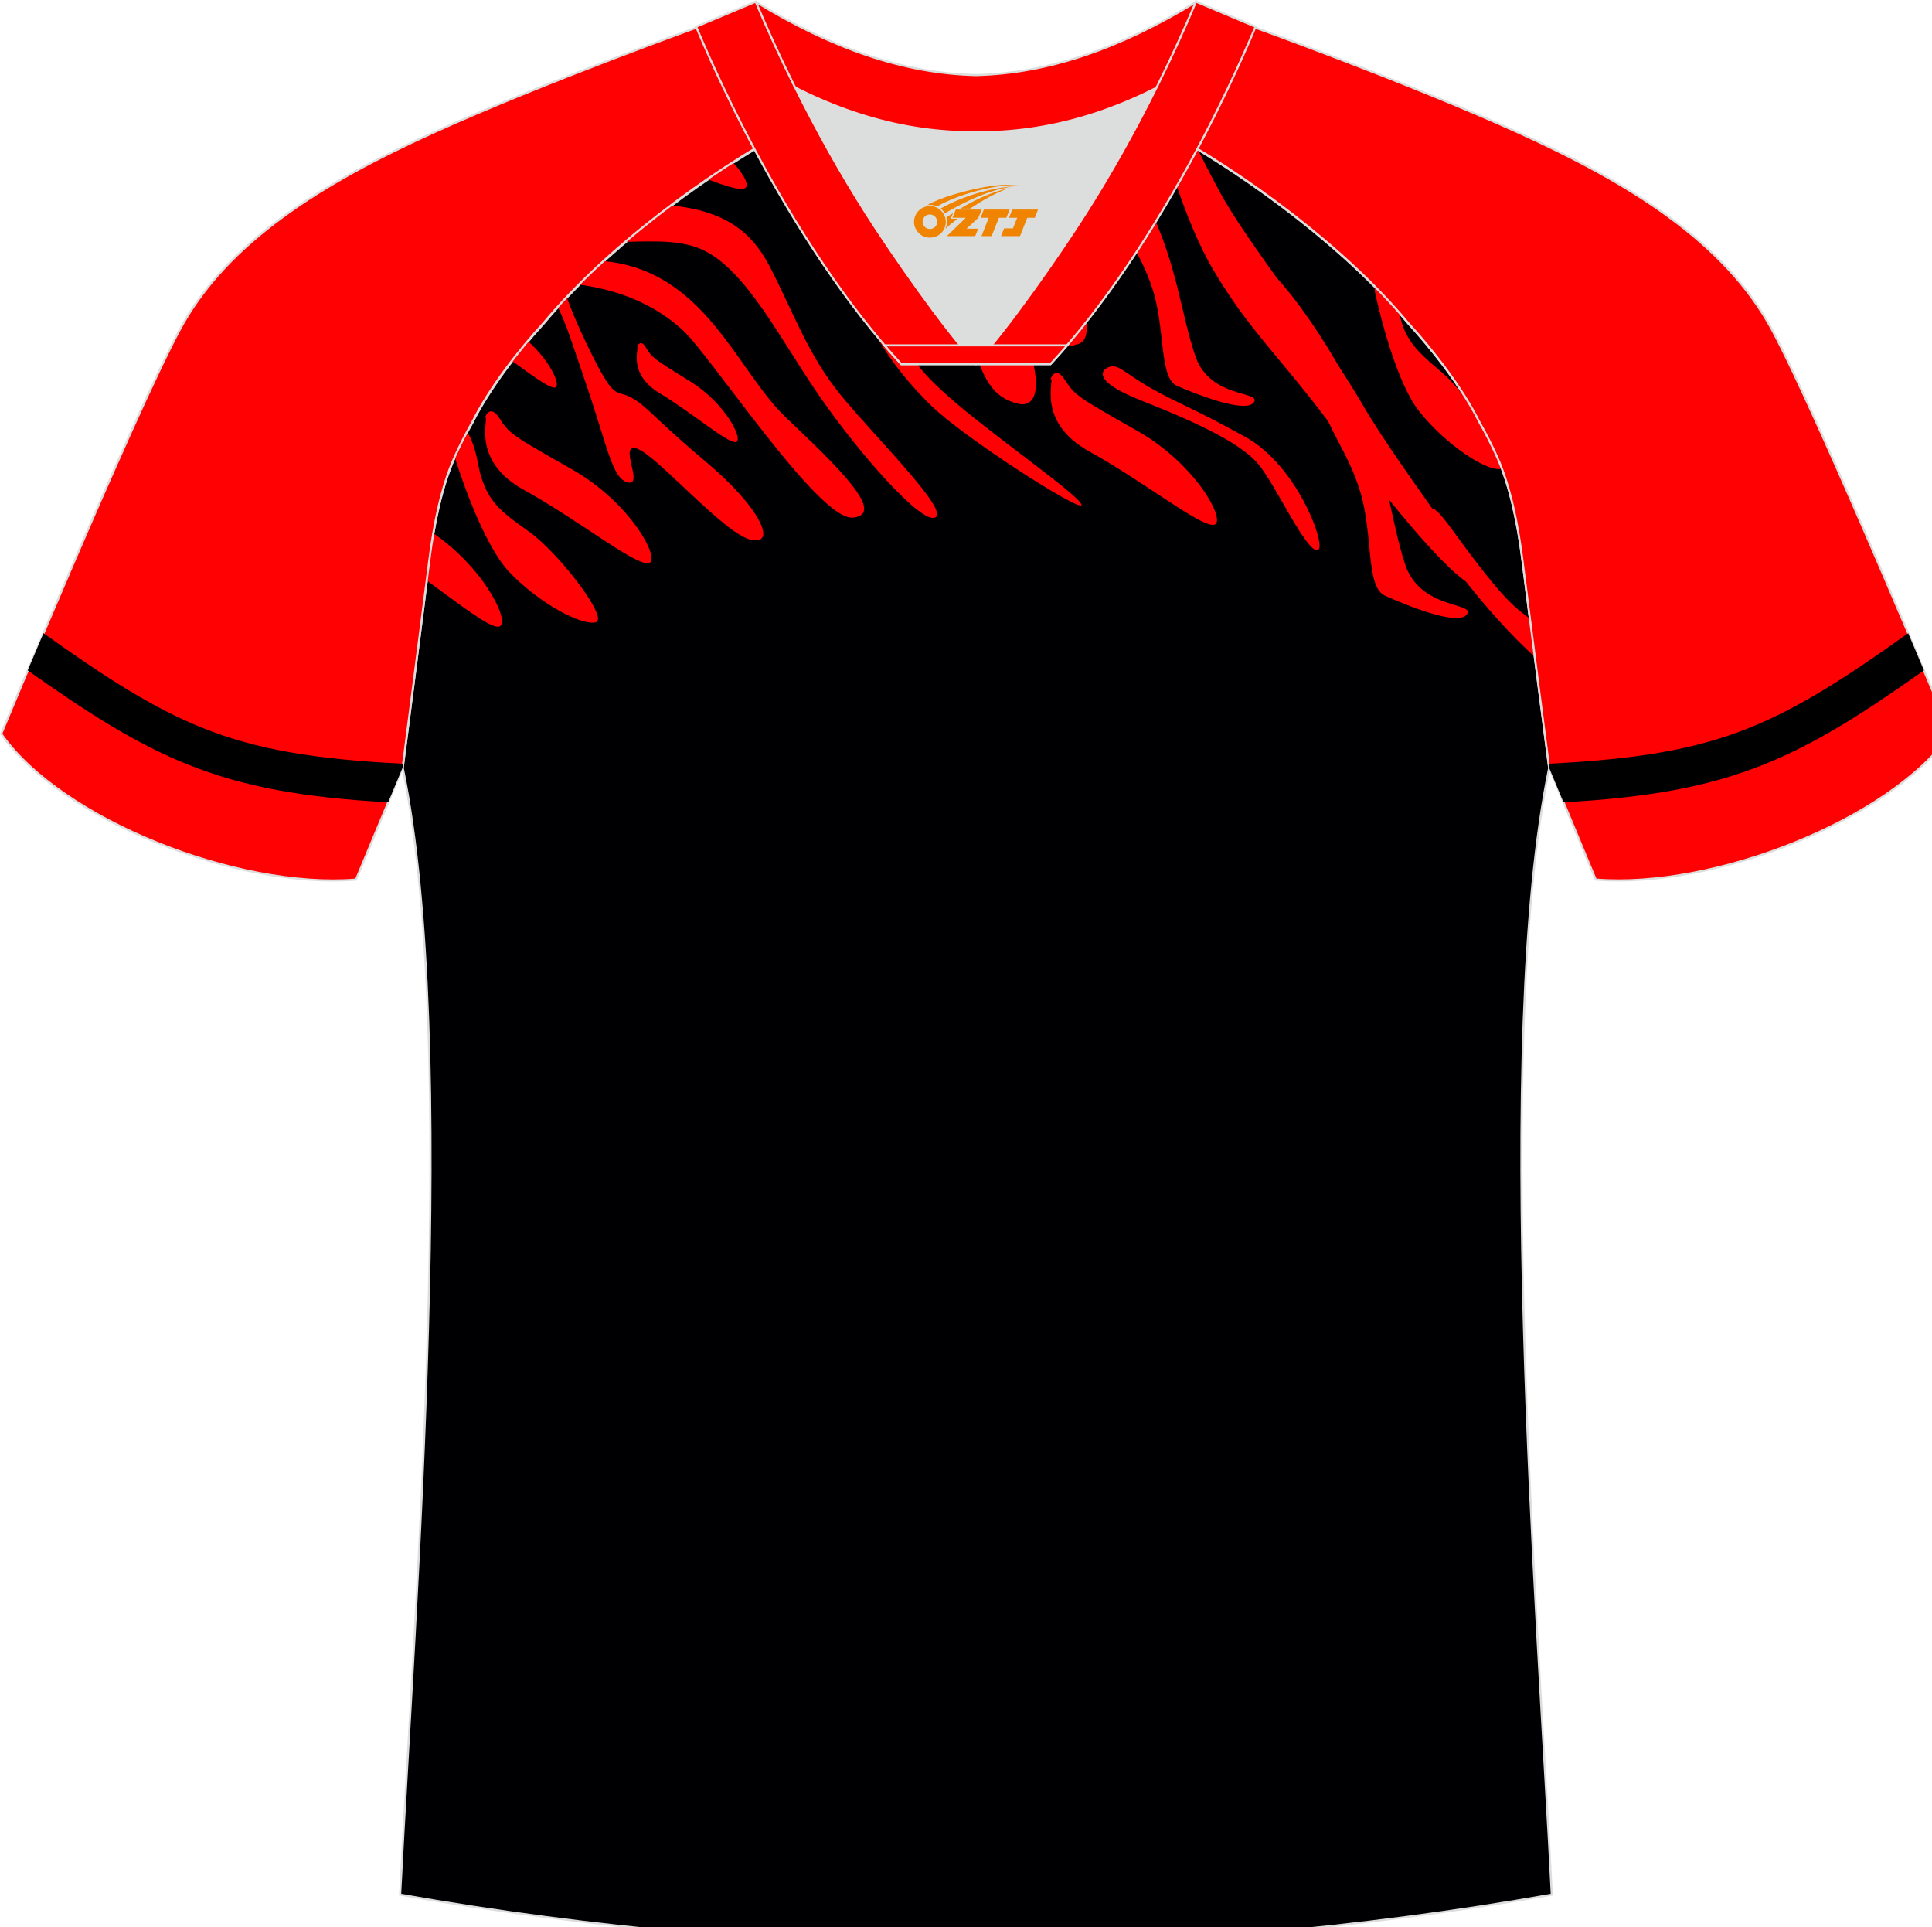
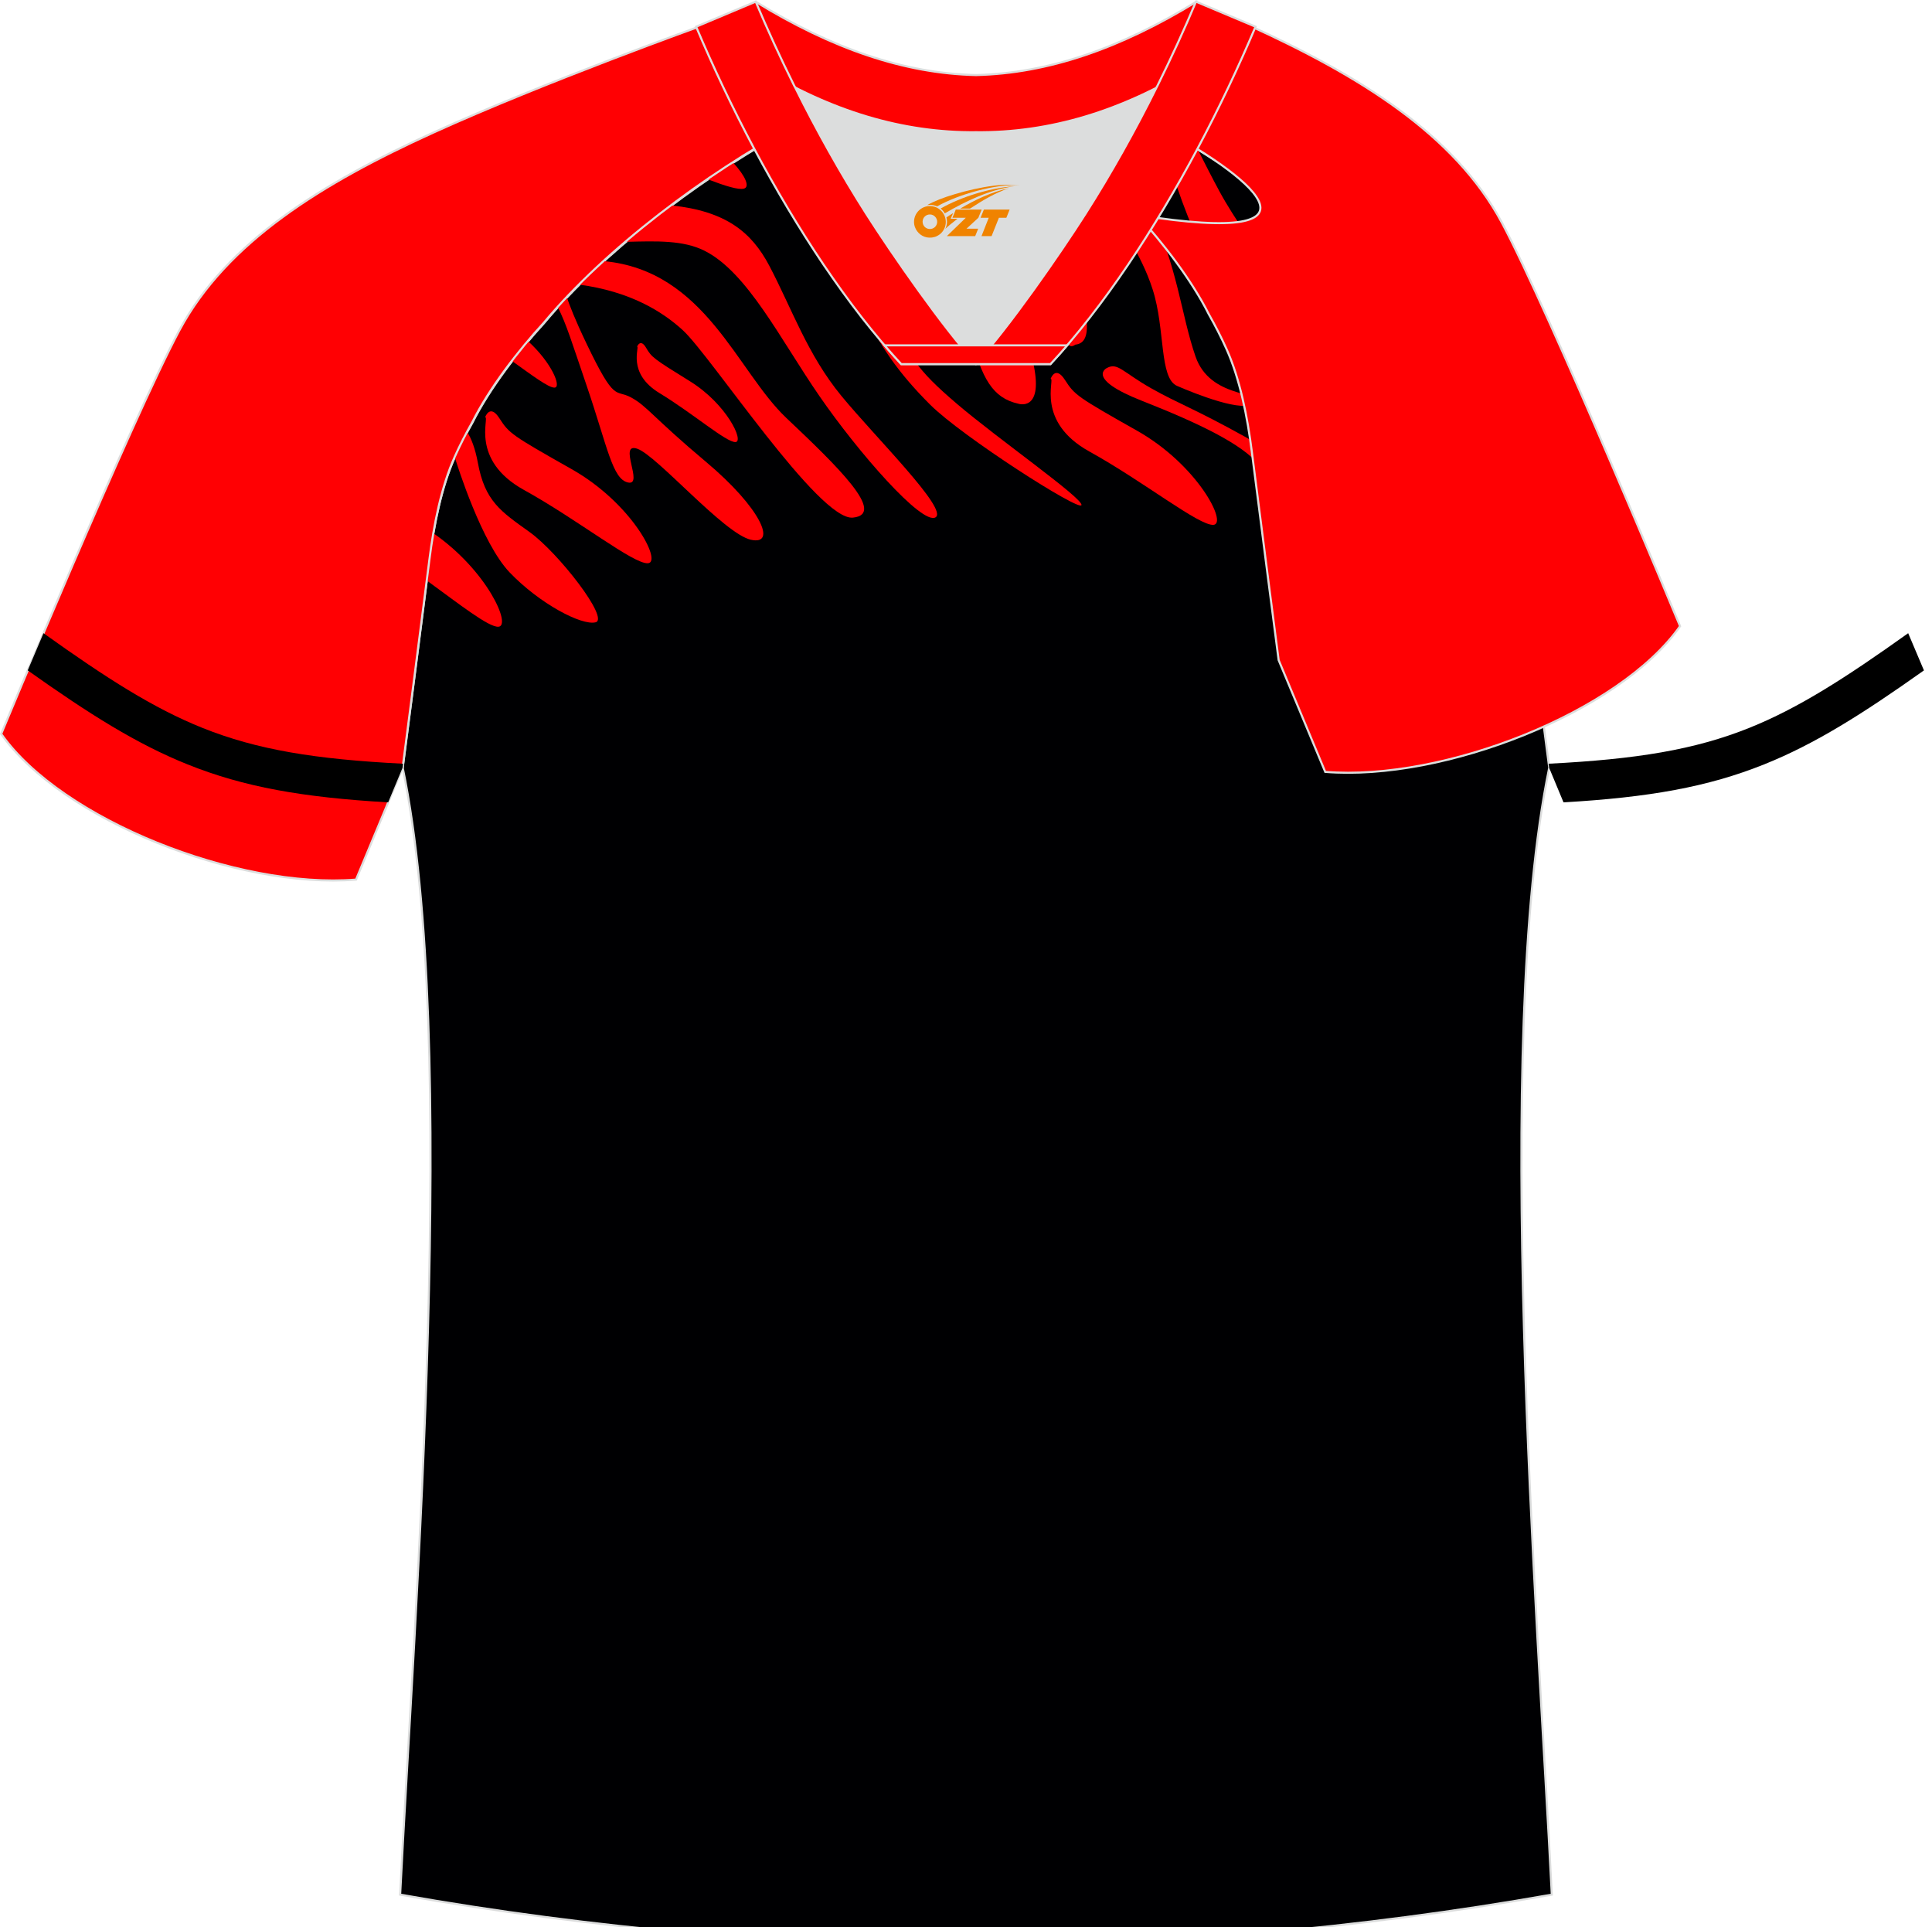
<svg xmlns="http://www.w3.org/2000/svg" version="1.1" id="图层_1" x="0px" y="0px" width="374px" height="373px" viewBox="0 0 374 373" enable-background="new 0 0 374 373" xml:space="preserve">
  <g>
    <path fill="#000002" stroke="#DCDDDD" stroke-width="0.405" stroke-miterlimit="22.926" d="M294.73,108.47   c1.28,10.29,4.9,38.13,5.17,40.13c-10.98,53.14-2.21,163.99,0.5,218.09c-37.22,6.59-76.26,9.94-111.47,9.97   c-35.21-0.03-74.25-3.37-111.47-9.97c2.71-54.1,11.48-164.95,0.5-218.09c0.25-2,3.87-29.84,5.16-40.13   c0.86-6.86,2.34-14.22,4.89-19.9c1.02-2.28,2.17-4.53,3.44-6.77c3.3-6.58,8.87-13.82,13.84-19.23   c11.33-13.59,29.35-27.33,45.24-36.26c0.97-0.55-1.03-15.57-0.07-16.09c3.98,3.35,25.47,3.29,30.67,6.19l-2.68,0.69   c6.17,2.85,13.13,4.29,19.93,4.3c6.81-0.01-2.76-1.45,3.4-4.31l5.76-2.54c5.2-2.89,16.38-2.3,20.37-5.65   c0.74,0.39-1.98,16.61-1.23,17.03c16.05,8.92,34.42,22.85,45.91,36.63c4.98,5.42,10.56,12.64,13.85,19.23   c1.26,2.24,2.42,4.51,3.44,6.77C292.39,94.26,293.87,101.62,294.73,108.47z" />
    <g>
      <path fill="#FF0004" d="M197.15,78.14c0,0,4.73,1.57,3-7.26s-8.14-24.36-10.68-30.72c-2.54-6.37-9.24-18.54-20.09-20.78    c-9.47-1.95-12.08-3.22-15.36-7.67c-1.62-0.41-2.87-0.9-3.58-1.5c-0.37,0.19-0.29,2.55-0.13,5.39c1.29,1.48,2.65,2.88,3.94,4.12    c5.77,5.47,11.55,9.72,17.43,10.28c5.89,0.56,7.74,2.23,10.97,10.73c3.24,8.49,3,15.53,5.2,24.02S192.13,77.03,197.15,78.14z" />
      <path fill="#FF0004" d="M208.17,66.7c3.37-0.32,3.07-5.64-1.81-19.08c-4.88-13.43-6.6-13.15-9.67-23.34    c-0.32-1.09-0.63-2.07-0.91-2.97c-2.86-0.15-5.73-0.56-8.53-1.21c2.17,3.92,1.71,6.5,4.52,10.6c3.39,4.94,3.64,6.49,7.98,13.97    s6.12,13.61,6.32,17.57C206.28,66.21,206.74,67.72,208.17,66.7z" />
      <path fill="#FF0004" d="M201.85,17.05c-0.63,1.49-1.47,4.87,2.18,7.57c4.82,3.55,10.11,7.43,11.45,13.79    c1.33,6.37,5.21,9.97,7.66,17.63c2.46,7.66,1.24,17.14,4.72,18.65s13.25,5.42,14.85,3.19c1.61-2.24-8.42-0.7-11.26-8.83    s-3.42-17.53-9.24-29.54c-4.25-8.75-12.62-20.72-17.07-23.92L201.85,17.05z" />
      <path fill="#FF0004" d="M158.1,49.46c0,0-2.15-12.98-0.37-12.98s11.91,18.06,15.11,25.24c3.19,7.17,4.41,9.63,12.39,16.43    c7.98,6.81,24.49,18.33,24.12,19.61s-23.08-13.26-29.27-19.42c-6.19-6.17-9.85-11.53-12.76-17.97    C164.38,53.9,161.29,55.26,158.1,49.46z" />
      <path fill="#FF0004" d="M223.92,16.89c-1.96,1.11,4.04,23.57,10.86,35.19s12.7,16.64,22.52,29.72    c9.82,13.08,23.33,30.16,28.29,31.73c4.96,1.57-13.85-21.45-21.94-35.41c-8.09-13.96-21.94-30.61-27.6-41.11    c-1.48-2.73-2.86-5.48-4.16-8.03c-1.77-1.07-3.52-2.08-5.24-3.04c-0.3-0.17-0.04-2.92,0.33-6.17    C225.67,17.63,224.63,16.48,223.92,16.89z" />
      <path fill="#FF0004" d="M214.28,71.22c0,0-4.28,2.01,6.82,6.37c11.08,4.36,19.39,8.38,22.63,12.4c3.24,4.02,8.89,16.31,11.2,16.53    c2.31,0.22-3.47-16.2-13.74-21.89c-10.27-5.7-12.82-6.37-18.36-9.49C217.28,71.99,216.36,70.1,214.28,71.22z" />
      <path fill="#FF0004" d="M203.39,73.31c0.9,0-3,8.27,7.5,14.08c10.51,5.81,21.24,14.41,24.02,14.19s-3.11-11.62-14.78-18.21    c-11.67-6.59-12.1-6.93-13.97-9.83C204.3,70.63,203.39,73.31,203.39,73.31z" />
      <path fill="#FF0004" d="M276.66,98.7c-3.81,1.61,12.89,21.92,20.45,28.4l-0.95-7.4c-2.39-1.6-4.54-3.66-7.29-7    C281.4,103.64,277.98,96.92,276.66,98.7z" />
      <path fill="#FF0004" d="M121.15,46.81c6.11-0.17,11.09-0.31,15.13,1.67c8.37,4.11,14.82,17.28,22.35,28.18    c7.51,10.9,19.8,24.94,22.45,23.48s-11.64-15.53-18.22-23.54s-9.56-16.87-13.96-25.21c-3.4-6.43-8.35-10.52-18.9-11.63    C126.96,42.02,124,44.38,121.15,46.81z" />
      <path fill="#FF0004" d="M112.14,55.09c9.79,1.31,16.04,5.16,20.03,8.81c5.5,5.04,26.36,36.94,32.94,36.28s-2.95-9.89-12.87-19.27    c-9.61-9.08-15.68-28.51-35.32-30.37C115.26,52.04,113.66,53.56,112.14,55.09z" />
      <path fill="#FF0004" d="M137.02,34.71c3.4,1.29,5.95,2.09,7.01,1.79c1.16-0.33,0.29-2.43-2.12-5.03    C140.28,32.52,138.65,33.6,137.02,34.71z" />
      <path fill="#FF0004" d="M107.98,59.45c1.68,3.32,2.65,6.6,5.6,15.24c4.04,11.85,4.97,18.1,8.03,18.7c3.06,0.6-2.04-7.86,1.76-6.54    c3.81,1.31,16.8,16.45,21.98,17.61c5.2,1.16,1.83-6.24-8.61-15.01c-10.45-8.77-11.42-10.81-14.56-12.52    c-3.14-1.71-3.05,1.26-8.66-10.47c-2.3-4.81-3.22-7.29-3.79-8.92C109.14,58.18,108.55,58.82,107.98,59.45z" />
      <path fill="#FF0004" d="M146.88,28.4c2.66,1.86,4.69,3.06,5.7,3.03c1.43-0.04,0.73-3.12-1.81-7.09c0,1.1-0.07,1.84-0.27,1.95    C149.31,26.97,148.1,27.67,146.88,28.4z" />
      <path fill="#FF0004" d="M93.92,80.74c0.9,0-3,8.27,7.5,14.08c10.51,5.81,21.24,14.41,24.02,14.19s-3.11-11.62-14.78-18.21    c-11.67-6.6-12.11-6.93-13.98-9.84C94.83,78.06,93.92,80.74,93.92,80.74z" />
      <path fill="#FF0004" d="M241.55,52.26c0,0-3.31,5.07,1.81,8.95s10.72,8.13,12.04,14.98c1.33,6.85,5.42,10.77,7.93,19.02    s1.05,18.38,4.75,20.06s14.11,6.03,15.87,3.65s-9.02-0.89-11.93-9.65s-3.37-18.84-9.42-31.8    C256.54,64.51,242.27,44.9,241.55,52.26z" />
      <path fill="#FF0004" d="M88.03,88.48c0.54,1.73,5.23,16.68,10.65,22.33c5.75,6,13.9,10.31,16.62,9.63s-7.23-13.49-12.8-17.48    c-5.57-3.99-8.65-5.96-10.01-13.47c-0.49-2.65-1.27-4.71-2.06-5.87C89.57,85.23,88.77,86.85,88.03,88.48z" />
      <path fill="#FF0004" d="M123.33,67.09c0.57,0.02-2.08,5.11,4.35,9c6.43,3.9,12.94,9.55,14.69,9.47c1.74-0.07-1.67-7.35-8.81-11.77    c-7.14-4.42-7.4-4.63-8.5-6.5C123.96,65.43,123.33,67.09,123.33,67.09z" />
      <path fill="#FF0004" d="M266.13,56.35c0,0,3.47,16.87,8.67,23.35c5.2,6.48,12.93,11.51,15.7,11.06c0.08-0.01,0.15-0.04,0.21-0.07    c-0.27-0.73-0.57-1.44-0.87-2.11c-1.02-2.28-2.17-4.53-3.44-6.77c-0.78-1.56-1.68-3.13-2.67-4.73c-1.55-1.96-3.1-3.71-4.44-4.85    c-4.52-3.88-7.29-6.08-8.39-11.58c-1.5-1.7-3.08-3.4-4.75-5.09C266.14,55.81,266.14,56.08,266.13,56.35z" />
      <path fill="#FF0004" d="M99.12,69.87c3.88,2.77,7.09,5.2,8.23,5.15c1.41-0.06-0.55-4.83-5.13-8.99    C101.18,67.26,100.13,68.55,99.12,69.87z" />
      <path fill="#FF0004" d="M82.6,112.34c6.51,4.74,11.94,9.02,13.85,8.96c2.67-0.08-2.13-10.9-12.58-18.11    c-0.3,1.77-0.57,3.54-0.78,5.28C82.95,109.58,82.79,110.88,82.6,112.34z" />
    </g>
-     <path fill="#FF0003" stroke="#DCDDDD" stroke-width="0.405" stroke-miterlimit="22.926" d="M224.41,24.6   c7.15-6.02,12.6-12.69,17.18-19.77c0,0,30.97,11.11,52.36,20.84c21.39,9.72,39.97,21.11,49.15,38.27s34.49,78.09,34.49,78.09   c-11.69,16.65-45.77,30.06-68.69,28.2l-9.02-21.64c0,0-3.84-29.57-5.18-40.25c-0.86-6.86-2.34-14.22-4.89-19.9   c-1.02-2.28-2.17-4.53-3.44-6.77c-3.3-6.59-8.87-13.82-13.84-19.23C260.52,48.03,240.94,33.44,224.41,24.6z" />
+     <path fill="#FF0003" stroke="#DCDDDD" stroke-width="0.405" stroke-miterlimit="22.926" d="M224.41,24.6   c7.15-6.02,12.6-12.69,17.18-19.77c21.39,9.72,39.97,21.11,49.15,38.27s34.49,78.09,34.49,78.09   c-11.69,16.65-45.77,30.06-68.69,28.2l-9.02-21.64c0,0-3.84-29.57-5.18-40.25c-0.86-6.86-2.34-14.22-4.89-19.9   c-1.02-2.28-2.17-4.53-3.44-6.77c-3.3-6.59-8.87-13.82-13.84-19.23C260.52,48.03,240.94,33.44,224.41,24.6z" />
    <path d="M372.44,129.75c-12.02,8.53-21.17,14.28-30.96,18.2c-10.87,4.36-22.25,6.38-38.81,7.34l-2.78-6.68l-0.1-0.8   c17.04-0.86,28.32-2.71,38.85-6.94c9.44-3.79,18.51-9.58,30.75-18.32C370.48,125.13,371.51,127.55,372.44,129.75z" />
    <path fill="#FF0003" stroke="#DCDDDD" stroke-width="0.405" stroke-miterlimit="22.926" d="M153.41,24.6   c-7.16-6.02-12.6-12.69-17.18-19.77c0,0-30.97,11.11-52.36,20.84C62.48,35.39,43.9,46.78,34.72,63.94s-34.49,78.1-34.49,78.1   c11.69,16.65,45.76,30.06,68.69,28.2l9.02-21.64c0,0,3.84-29.57,5.18-40.25c0.86-6.86,2.34-14.22,4.89-19.9   c1.02-2.28,2.17-4.53,3.44-6.77c3.3-6.59,8.87-13.82,13.84-19.23C117.3,48.03,136.87,33.44,153.41,24.6z" />
    <path d="M8.42,122.55c12.24,8.75,21.31,14.53,30.75,18.32c10.54,4.23,21.81,6.08,38.85,6.94l-0.1,0.8l-2.78,6.68   c-16.56-0.96-27.94-2.97-38.81-7.34c-9.78-3.92-18.94-9.67-30.96-18.2C6.31,127.55,7.33,125.13,8.42,122.55z" />
    <path fill="#FF0001" stroke="#DCDDDD" stroke-width="0.405" stroke-miterlimit="22.926" d="M146.98,13.03   c13.84,8.53,27.84,12.71,41.97,12.56c14.14,0.15,28.13-4.02,41.97-12.56c1.77-7.05,0.69-12.7,0.69-12.7   c-14.79,9.06-28.74,13.87-42.67,14.2c-13.92-0.31-27.88-5.13-42.67-14.2C146.28,0.32,145.2,5.99,146.98,13.03z" />
    <path fill="#DCDDDD" d="M220.47,18.63c-10.43,4.75-20.93,7.07-31.52,6.96c-10.59,0.11-21.09-2.19-31.52-6.96   c-1.17-0.54-2.35-1.1-3.52-1.7c4.15,8.33,8.8,16.64,13.75,24.44c4.93,7.76,14.96,22.22,21.28,29.04l-0.04,0.06   c6.32-6.83,16.33-21.29,21.28-29.04c4.96-7.8,9.61-16.11,13.75-24.44l0.02-0.04C222.8,17.54,221.64,18.1,220.47,18.63z" />
    <path fill="#FF0001" stroke="#DCDDDD" stroke-width="0.405" stroke-miterlimit="22.926" d="M153.74,16.58   c-2.71-5.46-5.21-10.93-7.45-16.26l-11.53,4.85c3.24,7.68,7.01,15.67,11.18,23.51c8.31,15.61,18.2,30.67,28.53,41.78h14.45   l0.04-0.06c-6.32-6.83-16.34-21.29-21.28-29.04c-4.96-7.8-9.61-16.11-13.75-24.44C153.86,16.81,153.8,16.69,153.74,16.58z" />
    <path fill="#FF0001" stroke="#DCDDDD" stroke-width="0.405" stroke-miterlimit="22.926" d="M224.07,16.58   c2.71-5.46,5.21-10.93,7.45-16.26l11.53,4.85c-3.24,7.68-7.01,15.67-11.18,23.51c-8.31,15.61-18.2,30.67-28.53,41.78H188.9   l-0.04-0.06c6.32-6.83,16.34-21.29,21.28-29.04c4.96-7.8,9.61-16.11,13.75-24.44C223.96,16.81,224.01,16.69,224.07,16.58z" />
    <path fill="#FF0001" stroke="#DCDDDD" stroke-width="0.405" stroke-miterlimit="22.926" d="M188.91,70.48h14.44   c1.09-1.17,2.17-2.39,3.25-3.64h-14.54h-0.09h-6.12h-14.63c1.08,1.25,2.16,2.47,3.25,3.64H188.91z" />
  </g>
  <g id="图层_x0020_1">
    <path fill="#F08300" d="M177.12,43.96c0.416,1.136,1.472,1.984,2.752,2.032c0.144,0,0.304,0,0.448-0.016h0.016   c0.016,0,0.064,0,0.128-0.016c0.032,0,0.048-0.016,0.08-0.016c0.064-0.016,0.144-0.032,0.224-0.048c0.016,0,0.016,0,0.032,0   c0.192-0.048,0.4-0.112,0.576-0.208c0.192-0.096,0.4-0.224,0.608-0.384c0.672-0.56,1.104-1.408,1.104-2.352   c0-0.224-0.032-0.448-0.08-0.672l0,0C182.96,42.08,182.91,41.91,182.83,41.73C182.36,40.64,181.28,39.88,180.01,39.88C178.32,39.88,176.94,41.25,176.94,42.95C176.94,43.3,177,43.64,177.12,43.96L177.12,43.96L177.12,43.96z M181.42,42.98L181.42,42.98C181.39,43.76,180.73,44.36,179.95,44.32C179.16,44.29,178.57,43.64,178.6,42.85c0.032-0.784,0.688-1.376,1.472-1.344   C180.84,41.54,181.45,42.21,181.42,42.98L181.42,42.98z" />
    <polygon fill="#F08300" points="195.45,40.56 ,194.81,42.15 ,193.37,42.15 ,191.95,45.7 ,190,45.7 ,191.4,42.15 ,189.82,42.15    ,190.46,40.56" />
    <path fill="#F08300" d="M197.42,35.83c-1.008-0.096-3.024-0.144-5.056,0.112c-2.416,0.304-5.152,0.912-7.616,1.664   C182.7,38.21,180.83,38.93,179.48,39.7C179.68,39.67,179.87,39.65,180.06,39.65c0.48,0,0.944,0.112,1.36,0.288   C185.52,37.62,192.72,35.57,197.42,35.83L197.42,35.83L197.42,35.83z" />
    <path fill="#F08300" d="M182.89,41.3c4-2.368,8.88-4.672,13.488-5.248c-4.608,0.288-10.224,2-14.288,4.304   C182.41,40.61,182.68,40.93,182.89,41.3C182.89,41.3,182.89,41.3,182.89,41.3z" />
-     <polygon fill="#F08300" points="200.94,40.56 ,200.32,42.15 ,198.86,42.15 ,197.45,45.7 ,196.99,45.7 ,195.48,45.7 ,193.79,45.7    ,194.38,44.2 ,196.09,44.2 ,196.91,42.15 ,195.32,42.15 ,195.96,40.56" />
    <polygon fill="#F08300" points="190.03,40.56 ,189.39,42.15 ,187.1,44.26 ,189.36,44.26 ,188.78,45.7 ,183.29,45.7 ,186.96,42.15    ,184.38,42.15 ,185.02,40.56" />
    <path fill="#F08300" d="M195.31,36.42c-3.376,0.752-6.464,2.192-9.424,3.952h1.888C190.2,38.8,192.54,37.37,195.31,36.42z    M184.51,41.24C183.88,41.62,183.82,41.67,183.21,42.08c0.064,0.256,0.112,0.544,0.112,0.816c0,0.496-0.112,0.976-0.32,1.392   c0.176-0.16,0.32-0.304,0.432-0.4c0.272-0.24,0.768-0.64,1.6-1.296l0.32-0.256H184.03l0,0L184.51,41.24L184.51,41.24L184.51,41.24z" />
  </g>
</svg>